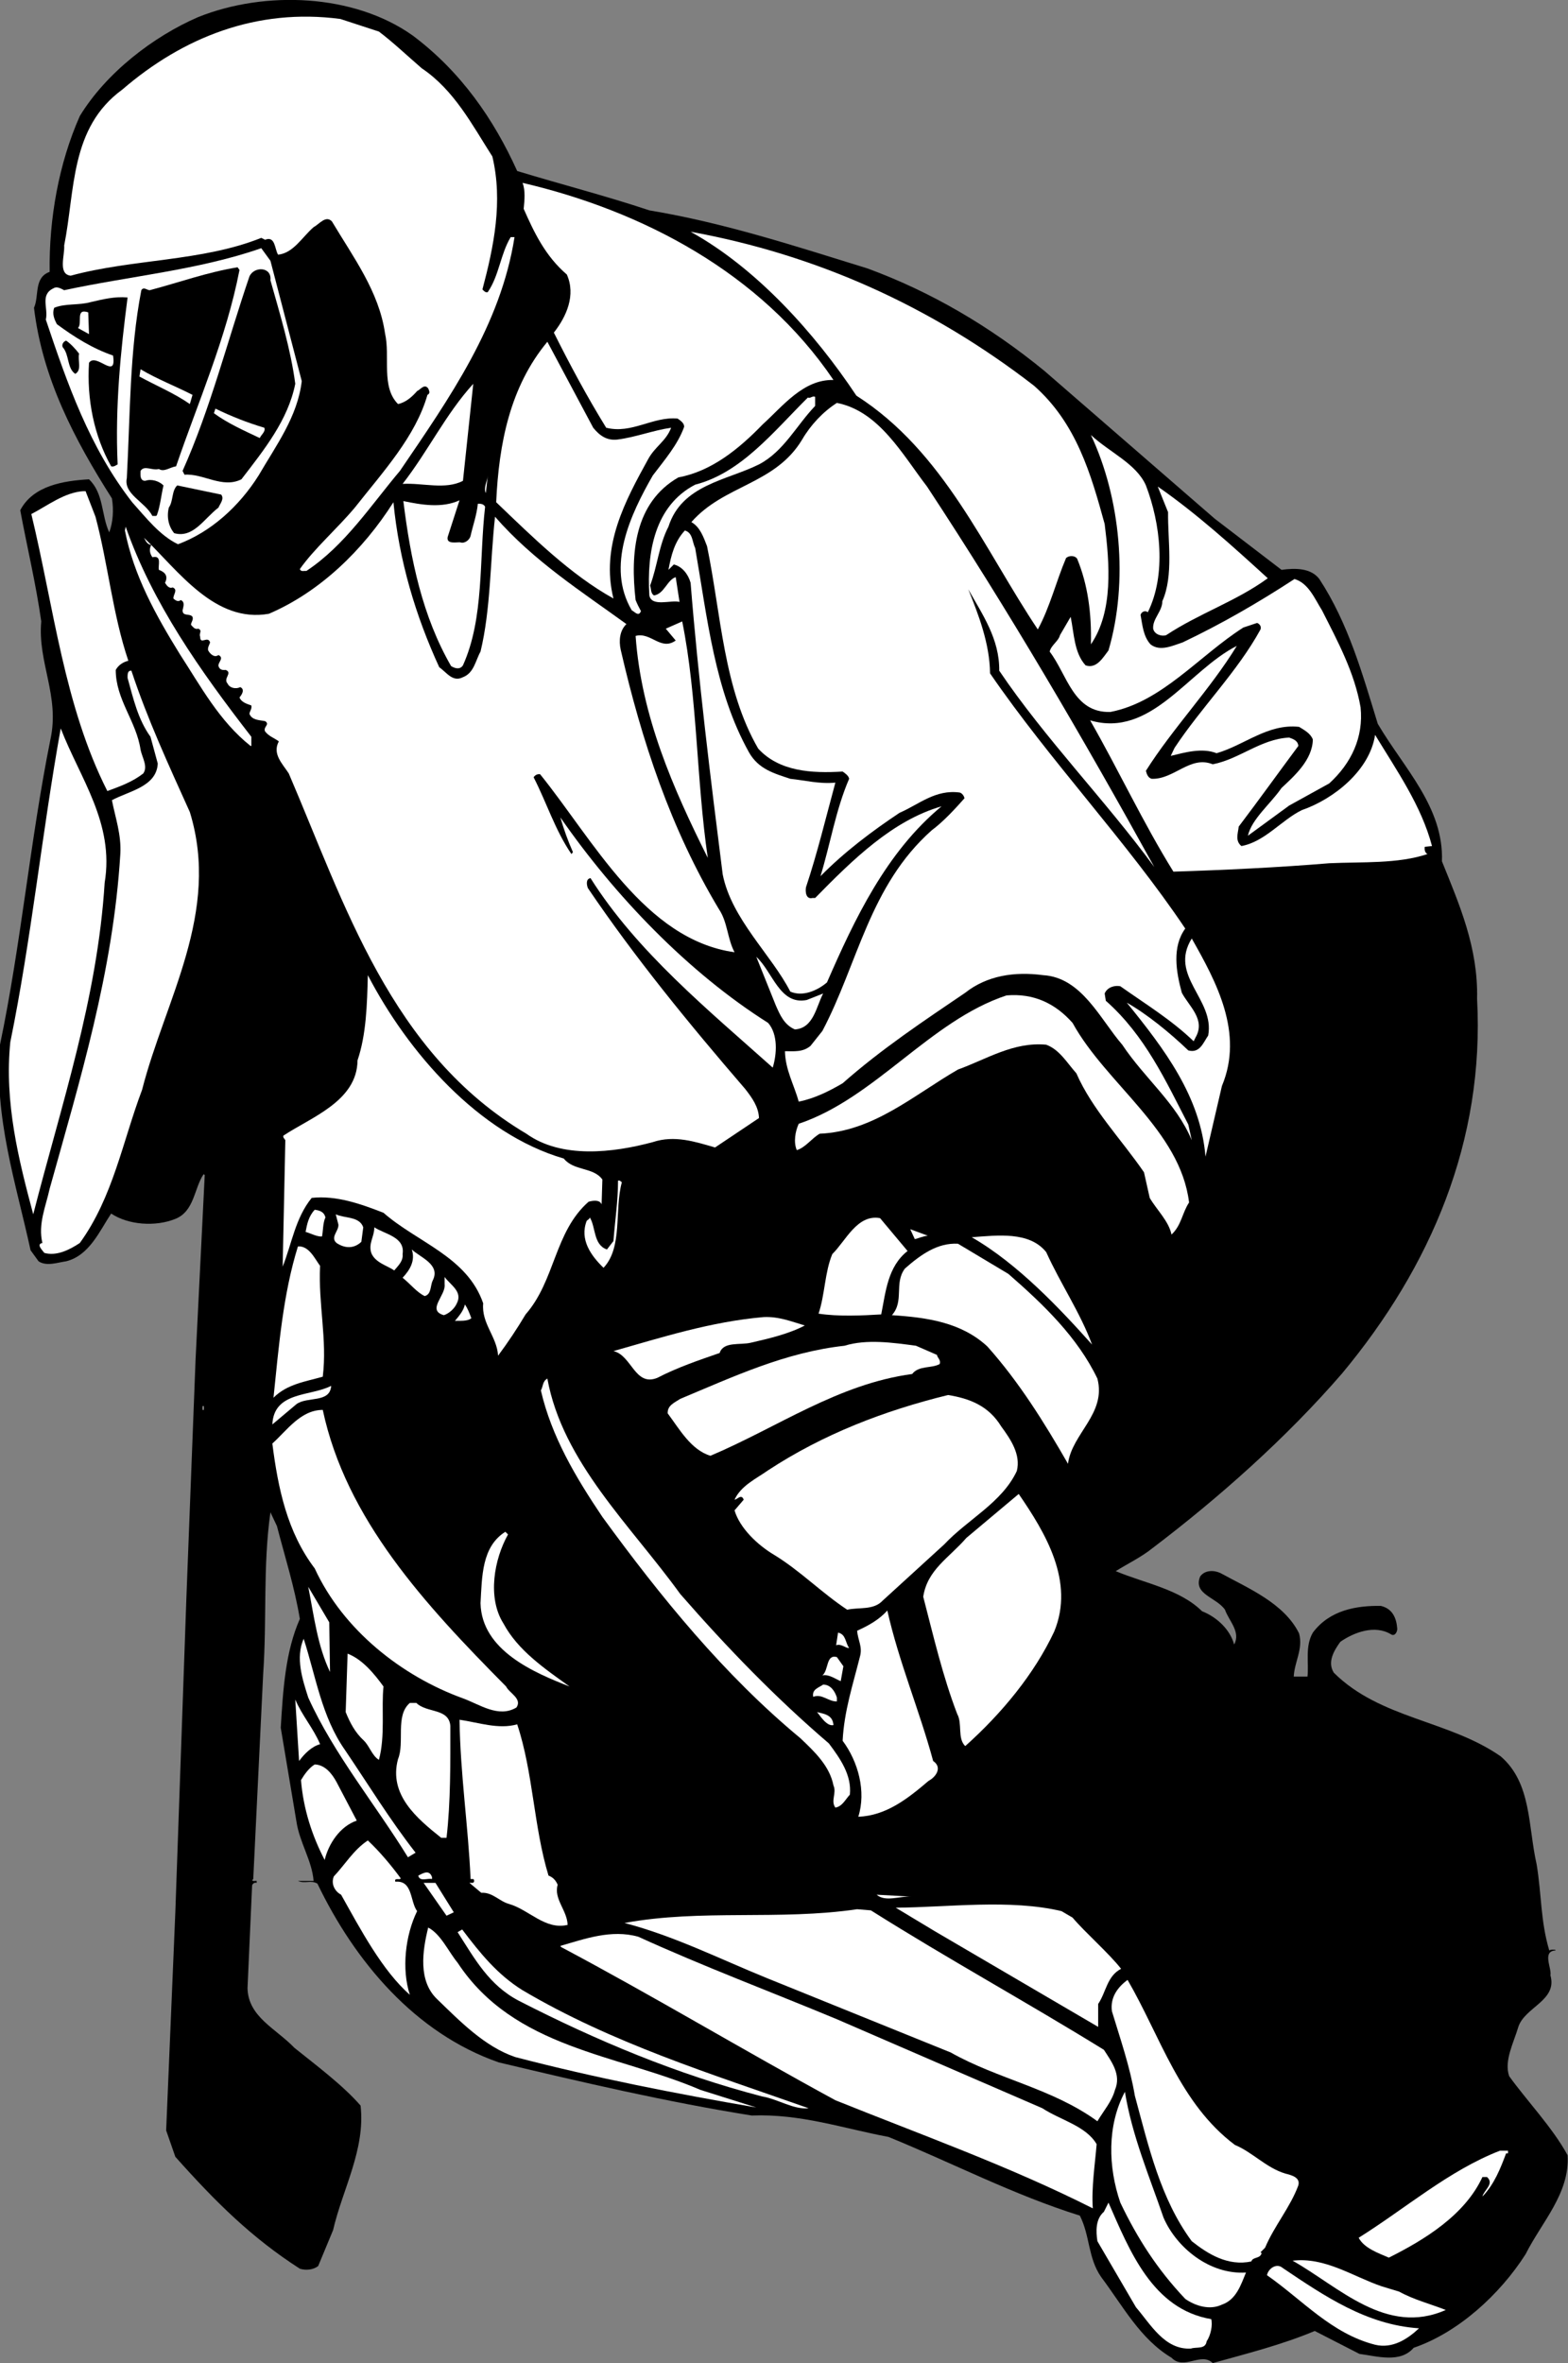
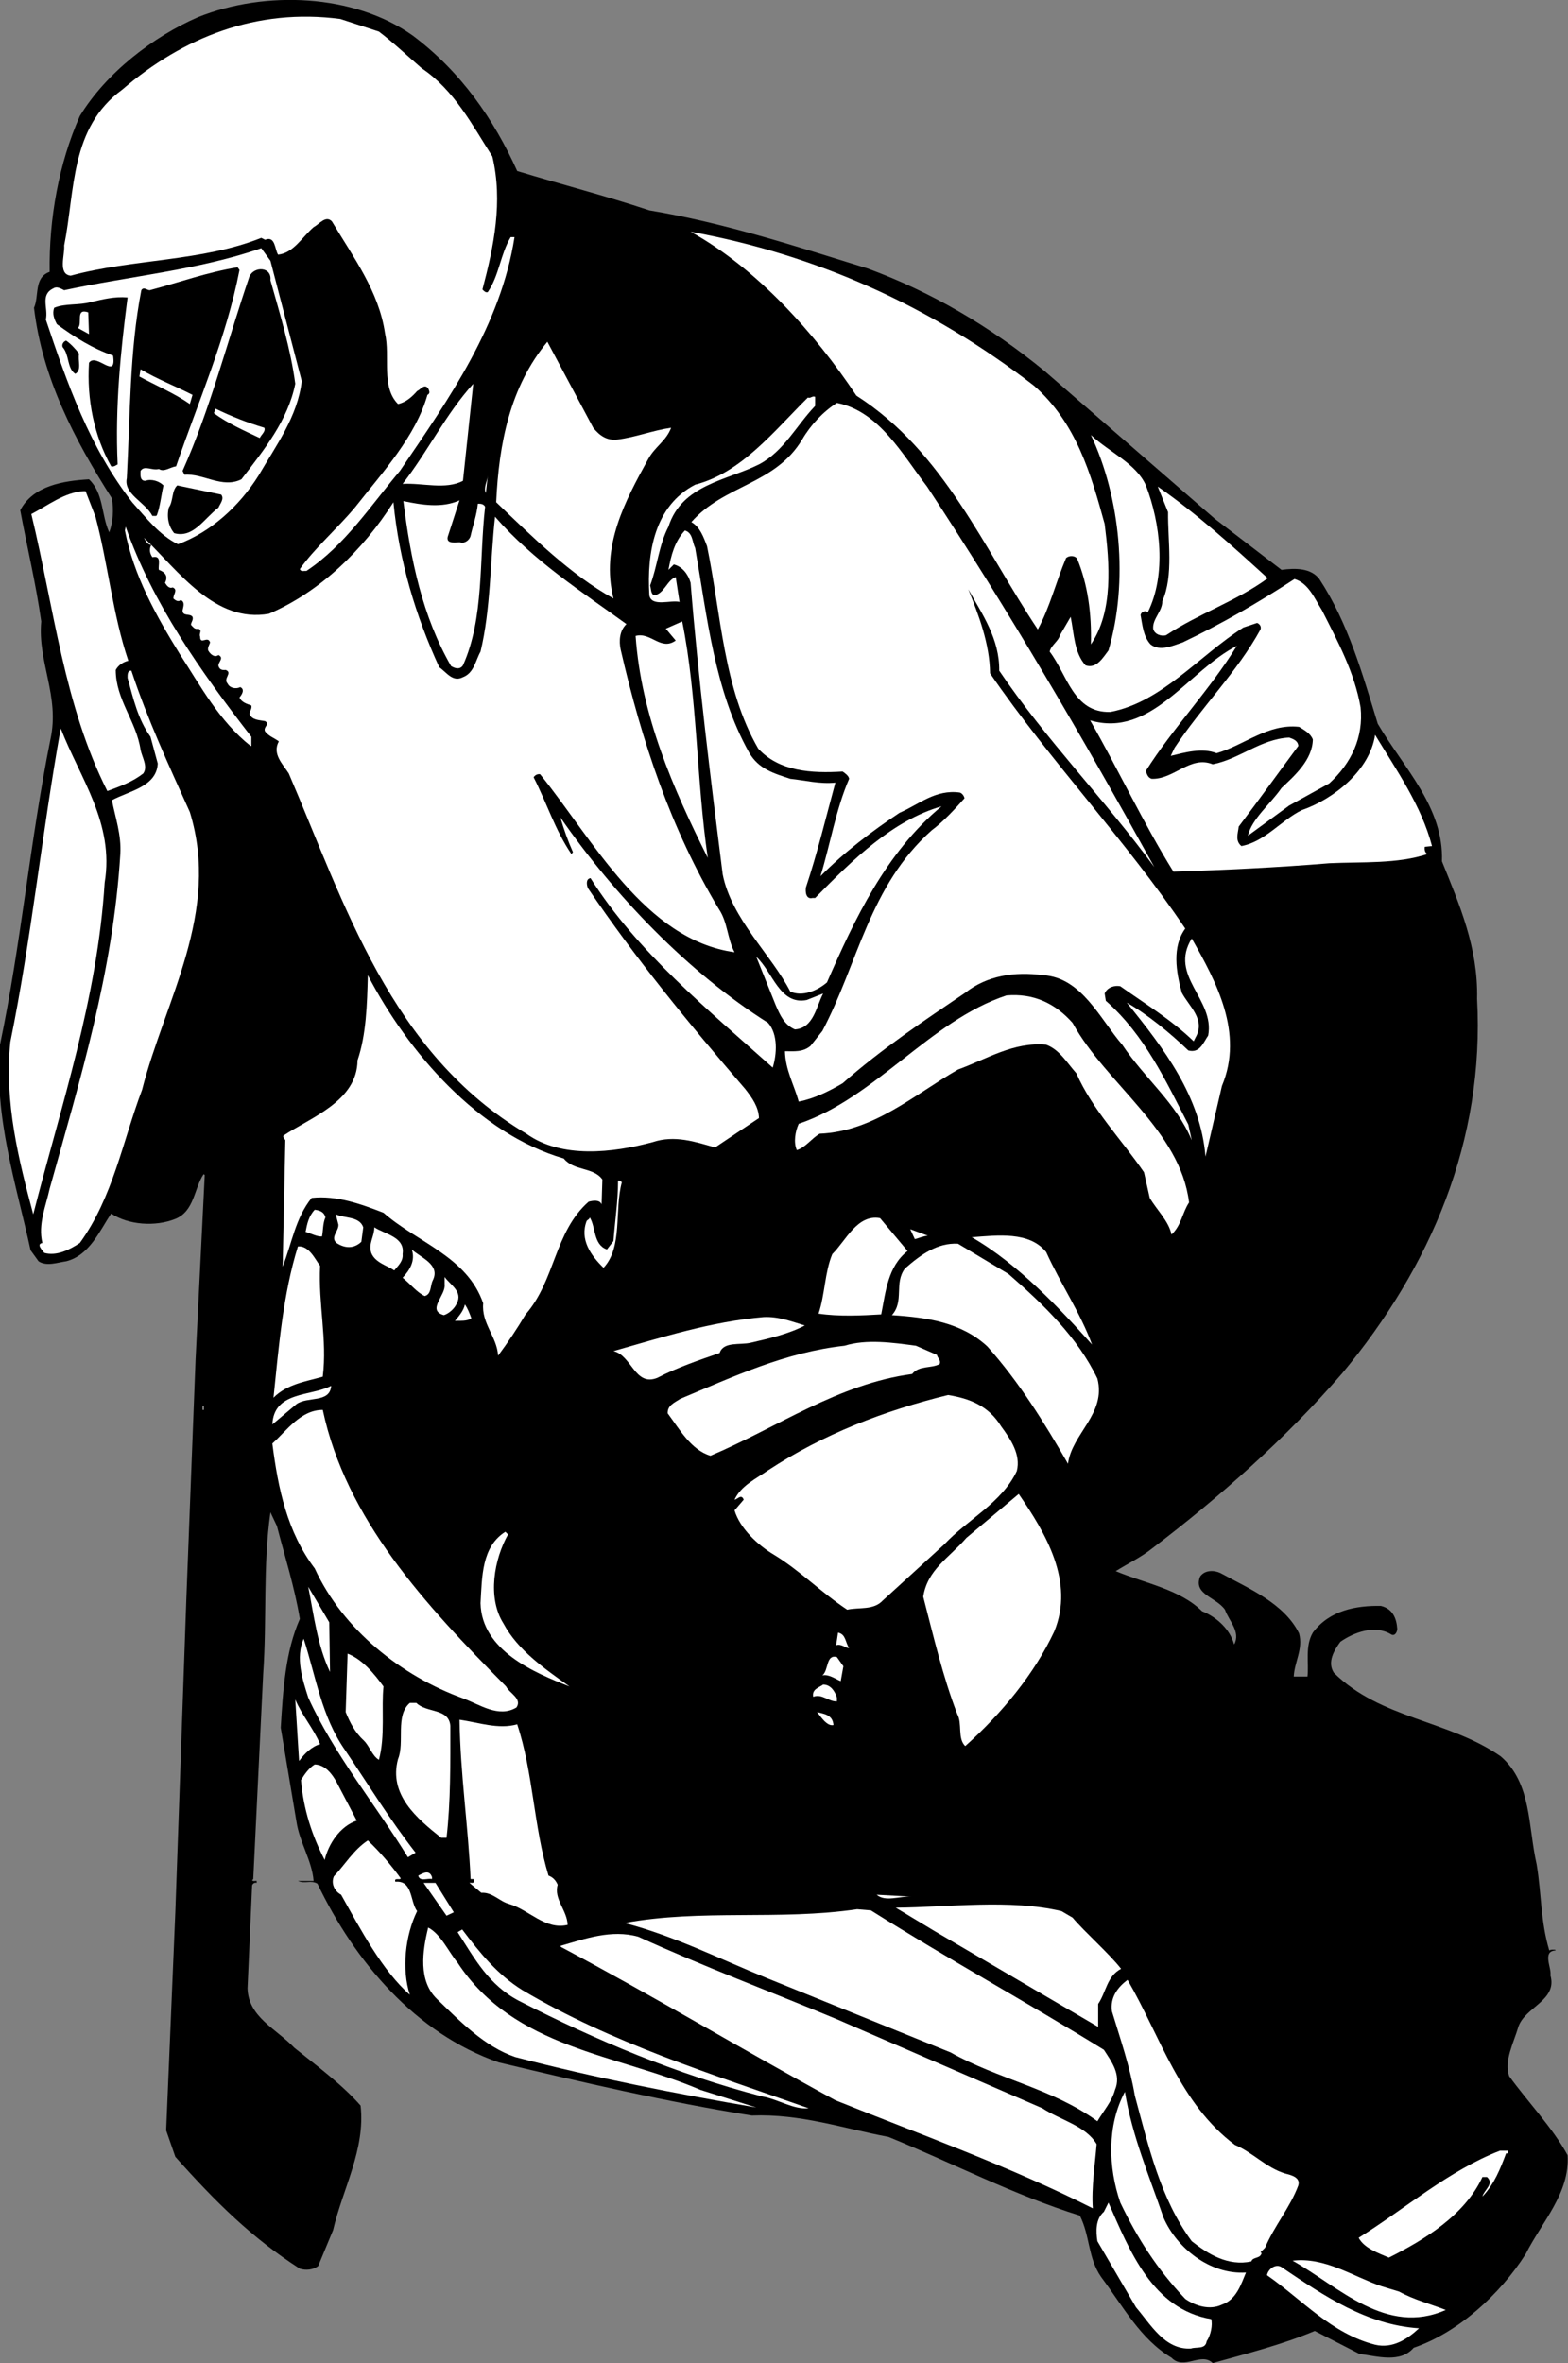
<svg xmlns="http://www.w3.org/2000/svg" viewBox="0 0 547.2 824.547" height="824.547" width="547.2" xml:space="preserve" id="svg2" version="1.1">
  <rect x="0" y="0" width="547.2" height="824.547" fill="#808080" stroke="none" />
  <defs id="defs6" />
  <g transform="matrix(1.333,0,0,-1.333,0,824.547)" id="g10">
    <g transform="scale(0.1)" id="g12">
      <path id="path14" style="fill:#000000;fill-opacity:1;fill-rule:nonzero;stroke:none" d="m 1080,6093 c 127,-95 213,-220 274,-355 115,-35 232,-65 346,-103 198,-33 383,-94 571,-152 166,-61 320,-151 463,-268 l 446,-387 175,-134 c 36,5 77,5 99,-24 76,-116 113,-249 153,-379 68,-116 173,-218 168,-360 46,-114 95,-226 92,-360 20,-372 -121,-701 -353,-980 -146,-169 -323,-326 -497,-458 -30,-24 -64,-40 -96,-60 76,-32 167,-47 226,-105 38,-15 73,-47 84,-87 18,33 -14,62 -24,91 -23,33 -84,40 -65,87 12,17 36,17 53,9 73,-40 167,-79 206,-158 11,-41 -12,-74 -14,-113 h 36 c 4,35 -7,79 14,115 44,59 114,71 178,70 30,-7 41,-31 43,-60 0,-9 -7,-21 -17,-14 -42,25 -96,5 -132,-20 -16,-22 -35,-53 -17,-81 122,-121 301,-124 437,-219 81,-70 71,-182 94,-283 13,-79 10,-148 33,-225 4,3 10,2 15,2 l 2,-2 c -37,-1 -10,-47 -14,-65 19,-66 -67,-82.996 -84,-135 -12,-41 -38,-89 -24,-129 46,-63.996 114,-135 153,-207 6,-100 -68,-175 -110,-259 C 3927,180 3818,80 3701,40 3666,-1 3605,17.996 3559,24 L 3442,84 C 3356,47.996 3265,25 3175,0 c -31,30 -75,-20 -108,14 -82,48.996 -127,135 -184,211 -35,50 -29,107.996 -56,161 -173,54 -334,138 -501,206.004 C 2208,614 2097,652.996 1968,647.996 1743,684 1525,735 1306,787.004 1087,862.996 929.004,1051 831,1255 c -16.996,10 -32.996,-1 -51,7 h 41 c -3.996,53 -36.996,101 -45,156 l -41,245 c 6,99 12.004,199 50,285 -14,84 -39,162 -60,243 l -16.996,36 c -20,-141 -9,-280 -19,-423 l -26,-537 -3.004,-3 c 3.004,-4 8.004,-1 12.004,-2 v -5 c -5,2 -11.004,-2 -12.004,-7 L 648.004,981 C 650,906 722.004,876 771,825 c 56.004,-45 127.004,-97.996 173.004,-151 13,-115 -47,-218 -72,-326.004 L 833.004,254 C 820,244 801,242.004 785,247.004 659.004,327.996 565,421 459.004,540 L 435,609 l 24.004,571 29,824 24,623 23.996,483 -2.996,2 c -25,-37 -24,-97 -74,-117 -52,-21 -123.004,-16 -168.004,14 -30,-45 -56.996,-110 -117.996,-125 -22.004,-3 -51,-14 -72.004,0 l -21,29 c -37.996,175 -95.996,347 -80,538 55,262 79.004,536 132.004,799 25,114 -34,202 -24,309 -14,99 -37.004,194 -55,291 34,65 114,77 180,81 39,-37 31.996,-94 52.996,-139 10,27 12.004,59 7.004,89 C 195,5035 111,5195 89.004,5380 c 14,31 -1,79 40.996,94 -1.996,139 24.004,284 79.004,408 69,113 191.996,208 310,259 175,70 406.996,61 560.996,-48" />
      <path id="path16" style="fill:#ffffff;fill-opacity:1;fill-rule:nonzero;stroke:none" d="M 992.004,6103 C 1029,6075 1067,6039 1104,6007 c 85,-57 132,-148 185,-231 28,-118 4,-235 -26,-348 4,-4 8,-9 14,-7 30,44 33,99 60,144 h 10 c -36,-230 -170,-421 -300,-612 -76,-90 -143.996,-195 -244.996,-262 -6.004,1 -14,-3 -17.004,5 38.004,54 97.004,105 144.004,161 73.996,94 158.996,186 189.996,295 8,4 5,10 2,17 -10,13 -20,-3 -29,-7 -13,-15 -30,-30 -50,-34 -44.996,45 -20,124 -34,185 -15.996,110 -83,199 -138.996,293 -16,17 -33.004,-7 -48.004,-15 -30,-26 -52.996,-68 -92.996,-72 -9,14 -7.004,50 -34,39 l -10,5 C 530,5501 347.004,5508 185,5464 c -34,4 -15,54 -16.996,79 29,145 15,308 151.996,408 159.004,137 352.004,214 571,185 l 101.004,-33" />
-       <path id="path18" style="fill:#ffffff;fill-opacity:1;fill-rule:nonzero;stroke:none" d="m 2182,5191 c -79,2 -133,-69 -185,-116 -62,-64 -134,-123 -221,-139 -115,-66 -126,-199 -112,-321 4,-10 9,-20 14,-29 -6,-16 -17,-1 -24,2 -68,115 -3,252 55,353 31,41 65,80 82,127 1,10 -10,17 -17,22 -65,6 -120,-41 -187,-24 -50,81 -95,165 -137,249 33,42 58,98 34,152 -57,49 -86,111 -113,172 2,21 5,48 -3,68 313,-73 624,-235 814,-516" />
      <path id="path20" style="fill:#ffffff;fill-opacity:1;fill-rule:nonzero;stroke:none" d="m 2707,5176 c 111,-98 149,-231 185,-362 13,-103 23,-229 -36,-315 2,81 -8,156 -36,224 -6,9 -21,9 -29,2 -26,-61 -42,-128 -74,-187 -140,209 -245,465 -475,612 -109,164 -262,334 -434,429 330,-60 630,-195 899,-403" />
      <path id="path22" style="fill:#ffffff;fill-opacity:1;fill-rule:nonzero;stroke:none" d="M 790,5188 C 779.004,5095 723.004,5020 677.004,4941 626,4860 552.004,4793 466,4761 c -47.996,23 -83.996,70 -120,110 -111.996,144 -170,311 -226,478 7.004,30 -15.996,65 20,82 9.004,6 20,-1 28.004,-5 171.996,37 352.996,53 516,110 l 24,-33 L 790,5188" />
      <path id="path24" style="fill:#000000;fill-opacity:1;fill-rule:nonzero;stroke:none" d="m 627.004,5479 c -35,-180 -108,-344 -166.004,-514 -15,-2 -31.996,-16 -45,-7 -17.996,-5 -37.996,11 -47.996,-5 0,-7 -3.004,-26 11.996,-26 17.004,6 37.004,-1 48.004,-12 -6,-26 -9,-56 -17.004,-77 -1,-5 -7.996,-2 -11.996,-3 -19.004,37 -76,57 -67,99 8.996,165 7,332 37.996,492 6,10 15,0 22.004,0 76,20 150,47 230,60 l 5,-7" />
      <path id="path26" style="fill:#000000;fill-opacity:1;fill-rule:nonzero;stroke:none" d="m 708.004,5452 c 25,-89 52.996,-180 65,-271 -19,-95 -81,-172 -141,-250 -50,-25 -100,16 -149,12 l -5,10 c 72.996,163 116.996,339 175,509 11.996,27 59,26 55,-10" />
      <path id="path28" style="fill:#000000;fill-opacity:1;fill-rule:nonzero;stroke:none" d="M 334.004,5407 C 316,5268 301,5122 308.004,4970 c -6,-3 -10,-7 -17.004,-5 -45,80 -63.996,176 -57.996,271 19,28 72.996,-48 62.996,19 -52.996,18 -101,48 -146.996,82 -7,13 -13.004,28 -7,43 28.996,12 65,6 96,15 31,7 61,15 96,12" />
      <path id="path30" style="fill:#ffffff;fill-opacity:1;fill-rule:nonzero;stroke:none" d="m 204.004,5327 c 13,12 -8.004,53 26.996,41 l 2.004,-57 -29,16" />
      <path id="path32" style="fill:#000000;fill-opacity:1;fill-rule:nonzero;stroke:none" d="m 207.004,5260 c -4,-18 7.996,-43 -10,-53 -22.004,15 -15,50 -33,70 -3.004,8 3,15 9,17 11,-7 25,-22 34,-34" />
      <path id="path34" style="fill:#ffffff;fill-opacity:1;fill-rule:nonzero;stroke:none" d="m 1553,5066 c 17,-21 36,-34 63,-31 48,6 93,24 141,31 -13,-35 -42,-49 -60,-82 -60,-109 -125,-228 -91,-365 -112,62 -212,161 -307,252 7,153 36,302 134,420 l 120,-225" />
      <path id="path36" style="fill:#ffffff;fill-opacity:1;fill-rule:nonzero;stroke:none" d="m 504.004,5152 -7,-24 c -40,28 -88,48 -132.004,72 l 3.004,19 c 44,-26 91,-44 136,-67" />
      <path id="path38" style="fill:#ffffff;fill-opacity:1;fill-rule:nonzero;stroke:none" d="m 1212,4927 c -46,-24 -105,-5 -158,-8 67,86 113,183 185,262 l -27,-254" />
      <path id="path40" style="fill:#ffffff;fill-opacity:1;fill-rule:nonzero;stroke:none" d="m 2134,5123 c -49,-51 -82,-119 -147,-153 -84,-42 -202,-53 -237,-163 -25,-48 -29,-104 -48,-154 3,-9 1,-20 10,-26 27,4 34,40 57,48 l 10,-65 c -22,6 -73,-14 -79,17 -7,113 14,235 120,290 121,31 206,140 295,228 7,-3 11,5 19,2 v -24" />
      <path id="path42" style="fill:#ffffff;fill-opacity:1;fill-rule:nonzero;stroke:none" d="m 2427,4912 c 214,-325 409,-659 595,-996 -129,176 -286,336 -406,514 1,83 -44,147 -81,213 27,-67 56,-142 57,-220 157,-229 358,-440 511,-668 -35,-48 -24,-113 -9,-168 19,-36 63,-70 36,-117 l -5,-10 c -58,56 -127,98 -192,144 -14,3 -34,-2 -41,-19 l 3,-19 c 103,-91 157,-210 216,-324 l 9,-41 c -41,98 -122,160 -182,250 -58,67 -106,176 -207,182 -75,10 -147,-1 -204,-46 -109,-74 -219,-147 -321,-237 -36,-21 -74,-40 -115,-48 -12,44 -35,83 -36,132 24,0 47,-3 67,14 l 31,39 c 93,176 123,380 286,525 31,23 63,58 86,84 -1,6 -6,13 -12,15 -64,9 -107,-31 -158,-53 -72,-48 -144,-102 -207,-166 26,85 40,174 75,255 -1,8 -11,15 -17,19 -81,-5 -166,0 -221,60 -91,157 -97,351 -134,530 -9,23 -18,50 -41,63 86,98 219,98 290,216 22,38 55,73 91,96 111,-22 172,-136 236,-219" />
      <path id="path44" style="fill:#ffffff;fill-opacity:1;fill-rule:nonzero;stroke:none" d="m 692.004,5066 c 3.996,-10 -8,-18 -12.004,-27 -41.996,20 -82.996,38 -120,65 l 4.004,12 c 40.996,-20 84,-37 128,-50" />
      <path id="path46" style="fill:#ffffff;fill-opacity:1;fill-rule:nonzero;stroke:none" d="m 3000,4915 c 38,-99 54,-233 5,-332 -7,6 -17,1 -19,-7 5,-27 7,-56 26,-77 25,-20 59,-3 84,5 101,48 198,104 293,166 37,-11 53,-52 72,-82 41,-81 85,-162 101,-254 8,-78 -24,-146 -82,-199 l -105,-58 -108,-79 c 10,44 59,83 88,125 33,31 81,73 82,127 -6,16 -23,25 -36,33 -82,9 -143,-48 -216,-69 -38,15 -83,2 -120,-7 l 10,21 c 70,106 165,200 225,310 3,8 -3,15 -9,17 l -36,-12 c -116,-74 -213,-195 -348,-221 -97,-3 -113,98 -159,158 4,17 23,27 27,43 l 28,48 c 9,-44 9,-94 39,-127 29,-10 46,21 60,39 53,180 31,401 -46,564 48,-45 119,-75 144,-132" />
      <path id="path48" style="fill:#ffffff;fill-opacity:1;fill-rule:nonzero;stroke:none" d="m 1272,4895 c -7,14 4,31 5,46 l -5,-46" />
      <path id="path50" style="fill:#000000;fill-opacity:1;fill-rule:nonzero;stroke:none" d="m 579.004,4891 c 9,-11 -3.004,-24 -7,-34 -38,-29 -66.004,-81 -116.004,-67 -15,18 -20,43 -13.996,67 12,17 7,44 22,58 l 115,-24" />
      <path id="path52" style="fill:#ffffff;fill-opacity:1;fill-rule:nonzero;stroke:none" d="m 3319,4672 c -82,-60 -180,-92 -266,-149 -12,-4 -31,2 -34,17 -2,26 24,45 24,72 30,67 14,160 15,233 l -27,67 c 101,-70 196,-156 288,-240" />
      <path id="path54" style="fill:#ffffff;fill-opacity:1;fill-rule:nonzero;stroke:none" d="m 250,4833 c 33.004,-124 45,-256 86,-377 -12.996,-3 -26,-11 -32.996,-24 0,-78 54,-134 65,-209 4,-20 20,-44 6.996,-62 -27.996,-22 -60.996,-34 -94,-46 -112.996,223 -140,481 -198.996,725 43.996,23 87,57 137,60 h 5 L 250,4833" />
      <path id="path56" style="fill:#ffffff;fill-opacity:1;fill-rule:nonzero;stroke:none" d="m 1172,4780 c -4,-20 24,-13 33,-14 10,-4 24,5 27,17 6,27 16,54 19,84 4,0 15,1 19,-8 -16,-139 -2,-291 -58,-415 -8,-12 -21,-8 -31,-2 -75,130 -106,278 -125,432 48,-10 101,-19 147,2 l -31,-96" />
      <path id="path58" style="fill:#ffffff;fill-opacity:1;fill-rule:nonzero;stroke:none" d="m 1150,4439 c 19,-13 35,-40 62,-26 29,11 33,44 46,67 27,112 25,235 38,353 101,-116 227,-196 344,-281 -18,-17 -20,-44 -15,-67 55,-239 131,-469 257,-679 23,-34 22,-77 41,-113 -235,33 -370,294 -509,466 -7,1 -13,-2 -17,-8 34,-66 56,-138 99,-201 l 4,5 c -13,29 -24,60 -33,91 143,-206 335,-406 544,-538 26,-30 23,-81 12,-117 -169,151 -356,304 -477,496 -13,-2 -10,-18 -7,-26 124,-183 263,-353 412,-526 18,-23 35,-47 36,-76 l -115,-77 c -52,15 -106,33 -163,14 -104,-28 -239,-44 -331,22 -356,211 -475.996,603 -622,943 -16,25 -43.996,51 -26,84 -11.996,9 -25.996,13 -35.996,26 -6,12 14,18 0,27 -15,3 -34.004,2 -41,19 1,8 6.996,13 5,22 -11,4 -26,8 -31,21 6,7 15,21 2,27 -12,-6 -28.004,-2 -33.004,9 -12.996,14 14,28 -5,36 -10,-1 -16,1 -18.996,10 -2.004,10 16,21 0,29 C 561,4463 550,4474 545,4483 c -1.996,8 3.004,14 5,21 -5.996,19 -25.996,-8 -25.996,15 -4.004,9 6.996,16 -5,21 -9.004,-3 -14.004,5 -19.004,10 0,7 7.004,13 4.004,21 -7,10 -26,0 -26,17 1.996,10 6.996,22 -5,27 -6,-6 -14,-1 -19,4 -1,10 13,23 -2,29 -10,-4 -16.004,6 -20,12 8.996,18 0,28 -16.004,34 -2.996,11 9,39 -16.996,33 -7,10 -9.004,21 -3.004,32 -11,2 -13.996,10 -18.996,19 91,-88 186,-224 327,-199 133,57 245.996,166 325.996,292 15,-154 58,-297 120,-432" />
      <path id="path60" style="fill:#ffffff;fill-opacity:1;fill-rule:nonzero;stroke:none" d="m 658.004,4257 v -24 H 656 c -81.996,65 -131,157 -185,240 -62.996,102 -121,206 -143.996,324 l 2,10 c 70,-200 195,-377 329,-550" />
      <path id="path62" style="fill:#ffffff;fill-opacity:1;fill-rule:nonzero;stroke:none" d="m 1820,4751 c 32,-184 51,-374 141,-535 25,-44 66,-55 108,-69 39,-4 76,-14 118,-10 -25,-92 -47,-184 -77,-274 -2,-12 0,-32 17,-28 h 7 c 99,101 203,203 331,240 -145,-120 -228,-296 -300,-461 -26,-22 -64,-38 -96,-24 -49,96 -154,190 -177,307 -32,253 -64,512 -84,763 -6,22 -22,43 -44,48 l -14,-14 c 7,38 16,74 43,103 21,-6 19,-30 27,-46" />
      <path id="path64" style="fill:#ffffff;fill-opacity:1;fill-rule:nonzero;stroke:none" d="m 1853,3940 c -91,182 -174,371 -189,581 40,11 66,-40 105,-12 l -26,31 43,19 c 40,-198 37,-415 67,-619" />
      <path id="path66" style="fill:#ffffff;fill-opacity:1;fill-rule:nonzero;stroke:none" d="m 3000,4168 c 2,-8 5,-18 15,-21 59,-2 101,62 160,38 71,14 125,66 200,70 11,-4 23,-8 24,-22 -52,-70 -103,-141 -156,-211 -2,-18 -10,-37 7,-51 61,11 105,68 158,94 84,29 178,104 192,197 57,-94 121,-185 149,-291 l -19,-2 c -1,-7 0,-15 7,-19 -78,-26 -170,-20 -257,-24 -131,-11 -279,-18 -408,-22 -80,129 -143,265 -218,396 160,-47 256,130 384,195 -69,-113 -168,-216 -238,-327" />
      <path id="path68" style="fill:#ffffff;fill-opacity:1;fill-rule:nonzero;stroke:none" d="m 344.004,4430 c 41.996,-127 98,-248 153,-370 81,-263 -65,-492 -125,-727 C 321,3198 296,3052 209.004,2932 c -27,-18 -61,-35 -93.004,-26 -5,7 -21.996,23 -5,26 -11.996,49 9,96 19,142 79.004,284 166,566 185,876 3.004,51 -12.996,95 -21.996,141 44,24 116.996,35 120,96 l -19,70 c -33.004,46 -45,100 -60,154 0,7 -1,20 10,19" />
      <path id="path70" style="fill:#ffffff;fill-opacity:1;fill-rule:nonzero;stroke:none" d="M 274.004,3875 C 255,3571 160,3292 87.004,3007 c -38,142 -76.004,292 -60,451 55,269 82.996,549 132,821 50,-130 140.996,-248 115,-404" />
      <path id="path72" style="fill:#ffffff;fill-opacity:1;fill-rule:nonzero;stroke:none" d="m 3199,3343 -43,-185 c -13,157 -107,281 -206,403 53,-30 113,-79 161,-125 30,-8 39,20 52,39 18,95 -104,156 -43,254 64,-113 137,-247 79,-386" />
      <path id="path74" style="fill:#ffffff;fill-opacity:1;fill-rule:nonzero;stroke:none" d="m 576,3710 -1.996,-12 1.996,12" />
      <path id="path76" style="fill:#ffffff;fill-opacity:1;fill-rule:nonzero;stroke:none" d="m 596,3705 -2.996,-36 2.996,36" />
      <path id="path78" style="fill:#ffffff;fill-opacity:1;fill-rule:nonzero;stroke:none" d="m 2112,3568 43,17 c -18,-34 -25,-91 -74,-94 -28,12 -39,38 -50,63 l -51,127 c 43,-39 61,-127 132,-113" />
      <path id="path80" style="fill:#ffffff;fill-opacity:1;fill-rule:nonzero;stroke:none" d="m 1476,3153 c 26,-33 78,-22 101,-55 l -2,-65 c -5,13 -23,10 -34,7 -90,-79 -87,-206 -165,-295 -22,-37 -46,-73 -72,-108 -3,50 -44,84 -39,137 -42,122 -172,159 -261,237 -59,23 -123,46 -188,39 -42.996,-53 -51.996,-120 -76,-180 l 7.004,331 c -2.004,4 -7.004,7 -5,12 72,48 192.996,90 193.996,197 23.004,68 25,146 27.004,223 C 1068,3431 1253,3218 1476,3153" />
      <path id="path82" style="fill:#ffffff;fill-opacity:1;fill-rule:nonzero;stroke:none" d="m 2808,3508 c 88,-160 282,-281 305,-470 -18,-27 -20,-60 -46,-84 -7,35 -39,65 -57,96 l -15,67 c -59,86 -136,165 -177,259 -25,28 -44,62 -79,75 -86,8 -156,-38 -231,-65 -116,-67 -221,-162 -362,-168 -21,-12 -37,-36 -60,-43 -9,21 -4,49 5,69 200,67 344,270 544,336 70,6 127,-20 173,-72" />
      <path id="path84" style="fill:#ffffff;fill-opacity:1;fill-rule:nonzero;stroke:none" d="m 1628,3091 c -20,-73 3,-170 -48,-224 -33,32 -63,74 -44,123 3,3 8,5 8,9 16,-25 9,-72 45,-84 l 17,22 c 4,53 12,104 12,158 4,2 7,-2 10,-4" />
      <path id="path86" style="fill:#ffffff;fill-opacity:1;fill-rule:nonzero;stroke:none" d="m 852.004,2999 c -7.004,-15 -6.004,-36 -9,-50 -13.004,-1 -29,8 -43.004,12 4.004,21 8.004,41 24.004,58 13,-2 24,-5 28,-20" />
      <path id="path88" style="fill:#ffffff;fill-opacity:1;fill-rule:nonzero;stroke:none" d="m 951,2973 -5,-38 c -20,-19 -43.996,-17 -65,-3 -16.996,15 6.004,31 5,48 l -6.996,27 c 24,-11 61.996,-5 71.996,-34" />
      <path id="path90" style="fill:#ffffff;fill-opacity:1;fill-rule:nonzero;stroke:none" d="m 2376,2911 c -52,-41 -57,-106 -69,-166 -50,-3 -112,-6 -164,2 17,51 16,108 36,156 35,34 65,105 125,94 l 72,-86" />
      <path id="path92" style="fill:#ffffff;fill-opacity:1;fill-rule:nonzero;stroke:none" d="m 1054,2903 c 2,-18 -11,-30 -22,-43 -16,12 -49.996,20 -59.996,46 -8,25 7.996,42 7.996,67 27,-18 81,-25 74,-70" />
      <path id="path94" style="fill:#ffffff;fill-opacity:1;fill-rule:nonzero;stroke:none" d="m 2429,2951 c -12,-1 -22,-6 -34,-9 l -12,26 46,-17" />
      <path id="path96" style="fill:#ffffff;fill-opacity:1;fill-rule:nonzero;stroke:none" d="m 2739,2908 c 37,-82 89,-158 120,-242 -84,94 -195,212 -315,281 67,5 151,16 195,-39" />
      <path id="path98" style="fill:#ffffff;fill-opacity:1;fill-rule:nonzero;stroke:none" d="m 2640,2851 c 93,-81 181,-166 233,-274 24,-92 -67,-144 -77,-223 -62,108 -128,214 -211,307 -68,63 -157,76 -250,82 33,37 5,83 34,122 41,36 85,68 139,65 l 132,-79" />
      <path id="path100" style="fill:#ffffff;fill-opacity:1;fill-rule:nonzero;stroke:none" d="m 838.004,2872 c -5,-100 19,-193 6.996,-290 -45,-13 -92.996,-19 -129,-55 14,135 25,271 64,396 29.004,2 44.004,-32 58.004,-51" />
      <path id="path102" style="fill:#ffffff;fill-opacity:1;fill-rule:nonzero;stroke:none" d="m 1133,2834 c -7,-14 -3,-36 -21,-41 -20,9 -38,32 -58,48 19,20 34,45 24,74 22,-21 76,-39 55,-81" />
      <path id="path104" style="fill:#ffffff;fill-opacity:1;fill-rule:nonzero;stroke:none" d="m 1196,2774 c -6,-14 -21,-27 -34,-31 -46,13 6,52 2,81 v 19 c 15,-21 48,-38 32,-69" />
      <path id="path106" style="fill:#ffffff;fill-opacity:1;fill-rule:nonzero;stroke:none" d="m 1234,2735 c -11,-9 -31,-6 -43,-7 10,12 23,27 26,43 8,-11 12,-23 17,-36" />
      <path id="path108" style="fill:#ffffff;fill-opacity:1;fill-rule:nonzero;stroke:none" d="m 2107,2716 c -42,-22 -93,-34 -141,-45 -28,-7 -72,4 -82,-27 -55,-19 -111,-38 -163,-65 -59,-24 -67,59 -115,70 127,36 255,77 393,89 40,2 74,-12 108,-22" />
      <path id="path110" style="fill:#ffffff;fill-opacity:1;fill-rule:nonzero;stroke:none" d="m 2453,2639 c 1,-8 11,-13 7,-24 -22,-12 -54,-3 -72,-26 -194,-26 -353,-140 -528,-214 -51,15 -82,71 -112,111 -1,21 18,28 33,38 139,58 275,122 430,139 58,18 127,8 187,0 l 55,-24" />
      <path id="path112" style="fill:#ffffff;fill-opacity:1;fill-rule:nonzero;stroke:none" d="m 1332,2637 -4,-7 4,7" />
-       <path id="path114" style="fill:#ffffff;fill-opacity:1;fill-rule:nonzero;stroke:none" d="m 1781,2013 c 123,-141 251,-273 389,-391 30,-40 60,-83 55,-134 -12,-13 -20,-31 -38,-34 -13,18 4,38 -5,58 -10,51 -49,88 -87,124 -199,165 -365,369 -518,579 -70,104 -133,210 -161,331 6,10 4,24 17,31 40,-219 218,-384 348,-564" />
      <path id="path116" style="fill:#ffffff;fill-opacity:1;fill-rule:nonzero;stroke:none" d="m 867.004,2558 c -3,-46 -63,-27 -91.004,-48 l -62.996,-53 c 4,87 100,73 154,101" />
      <path id="path118" style="fill:#ffffff;fill-opacity:1;fill-rule:nonzero;stroke:none" d="m 2621,2452 c 25,-34 52,-74 41,-117 -39,-83 -128,-126 -190,-192 l -161,-147 c -24,-26 -62,-17 -93,-24 -68,45 -123,102 -192,144 -42,25 -89,69 -103,116 l 24,28 c -6,16 -16,1 -24,0 17,37 57,55 88,77 145,95 304,156 471,197 56,-9 106,-28 139,-82" />
      <path id="path120" style="fill:#ffffff;fill-opacity:1;fill-rule:nonzero;stroke:none" d="m 531,2505 h 2.004 v -10 H 531 v 10" />
      <path id="path122" style="fill:#ffffff;fill-opacity:1;fill-rule:nonzero;stroke:none" d="m 845,2495 c 61,-286 267,-509 480,-724 8,-17 43,-32 27,-55 -47,-28 -96,8 -140,24 -160,58 -313.996,179 -387.996,340 -72,95 -96,209 -111,327 37.996,34 74,88 131.996,88" />
      <path id="path124" style="fill:#ffffff;fill-opacity:1;fill-rule:nonzero;stroke:none" d="m 2760,1915 c -52,-111 -137,-214 -233,-300 -21,20 -7,59 -21,84 -38,99 -62,203 -89,307 11,71 67,101 113,154 l 137,115 c 70,-102 147,-229 93,-360" />
      <path id="path126" style="fill:#ffffff;fill-opacity:1;fill-rule:nonzero;stroke:none" d="m 1330,2169 c -36,-64 -55,-165 -12,-233 38,-71 109,-119 173,-165 -92,36 -230,94 -233,218 4,70 3,148 65,187 l 7,-7" />
      <path id="path128" style="fill:#ffffff;fill-opacity:1;fill-rule:nonzero;stroke:none" d="m 864.004,1809 c -33.004,69 -42,147 -57,223 l 55,-93 2,-130" />
-       <path id="path130" style="fill:#ffffff;fill-opacity:1;fill-rule:nonzero;stroke:none" d="m 2443,1576 c 25,-17 7,-42 -12,-52 -55,-47 -111,-91 -184,-94 21,66 0,144 -41,199 4,78 27,147 45,219 8,27 -5,43 -7,69 29,13 58,29 79,53 30,-134 84,-261 120,-394" />
      <path id="path132" style="fill:#ffffff;fill-opacity:1;fill-rule:nonzero;stroke:none" d="m 2223,1872 c -8,-2 -20,12 -34,7 l 5,33 c 21,-4 19,-27 29,-40" />
      <path id="path134" style="fill:#ffffff;fill-opacity:1;fill-rule:nonzero;stroke:none" d="m 903.004,1605 c 61,-90 116.996,-182 184.996,-269 l -20,-12 c -84.996,138 -193.996,270 -260.996,418 -15,47 -34,104 -12.004,154 32.004,-99 47.004,-204 108.004,-291" />
      <path id="path136" style="fill:#ffffff;fill-opacity:1;fill-rule:nonzero;stroke:none" d="m 1004,1771 c -5.996,-56 5,-129 -11.996,-192 -18,11 -24,35 -39,50 -24,22 -37.004,48 -48.004,75 l 5,153 c 39.004,-15 70,-53 94,-86" />
      <path id="path138" style="fill:#ffffff;fill-opacity:1;fill-rule:nonzero;stroke:none" d="m 2208,1824 -7,-39 c -13,5 -31,19 -48,15 17,14 9,56 38,48 l 17,-24" />
      <path id="path140" style="fill:#ffffff;fill-opacity:1;fill-rule:nonzero;stroke:none" d="m 2191,1742 v -10 c -22,-1 -39,21 -62,12 -4,20 15,24 26,32 20,0 31,-18 36,-34" />
      <path id="path142" style="fill:#ffffff;fill-opacity:1;fill-rule:nonzero;stroke:none" d="m 838.004,1620 c -22.004,-6 -41,-25 -55,-44 l -10,161 c 16.996,-41 47.996,-76 65,-117" />
      <path id="path144" style="fill:#ffffff;fill-opacity:1;fill-rule:nonzero;stroke:none" d="m 1090,1728 c 27,-27 85,-13 89,-60 0,-96 1,-199 -10,-293 h -14 c -64,51 -138,113 -113,206 18,43 -8,114 31,147 h 17" />
      <path id="path146" style="fill:#ffffff;fill-opacity:1;fill-rule:nonzero;stroke:none" d="m 2182,1670 c -18,-4 -35,25 -43,34 21,-5 41,-8 43,-34" />
      <path id="path148" style="fill:#ffffff;fill-opacity:1;fill-rule:nonzero;stroke:none" d="m 1354,1672 c 42,-126 43,-268 82,-396 11,-4 19,-12 24,-24 -11,-37 25,-67 26,-105 -59,-14 -101,40 -154,55 -25,7 -43,31 -72,29 l -31,26 c 4,1 10,-2 12,3 0,2 1,5 -2,7 h -7 c -6,137 -27,275 -29,417 49,-7 102,-26 151,-12" />
      <path id="path150" style="fill:#ffffff;fill-opacity:1;fill-rule:nonzero;stroke:none" d="m 881,1521 53.004,-101 C 890,1405 860,1359 850,1317 c -32.996,63 -55.996,134 -61.996,209 9,15 21,32 36,41 26.996,-1 45,-24 56.996,-46" />
      <path id="path152" style="fill:#ffffff;fill-opacity:1;fill-rule:nonzero;stroke:none" d="m 1049,1269 c -1,-6 -18,3 -14,-9 46,4 38,-51 57,-77 -31,-63 -41,-152 -19,-219 -72,63 -128.996,171 -179.996,262 -17.004,9 -27.004,29 -19,48 26.996,28 51.996,70 89,94 30,-28 61.996,-66 85.996,-99" />
      <path id="path154" style="fill:#ffffff;fill-opacity:1;fill-rule:nonzero;stroke:none" d="m 1131,1272 v -5 c -12,3 -32,-8 -36,9 12,6 29,17 36,-4" />
      <path id="path156" style="fill:#ffffff;fill-opacity:1;fill-rule:nonzero;stroke:none" d="m 1188,1180 -19,-9 -60,86 h 31 l 48,-77" />
      <path id="path158" style="fill:#ffffff;fill-opacity:1;fill-rule:nonzero;stroke:none" d="m 2386,1221 c -30,2 -68,-15 -91,5 l 91,-5" />
      <path id="path160" style="fill:#ffffff;fill-opacity:1;fill-rule:nonzero;stroke:none" d="m 2779,1183 29,-17 c 31,-37 96,-94 127,-134 -37,-19 -39,-61 -60,-92 v -60 l -427,250 -103,62 c 138,1 299,23 434,-9" />
      <path id="path162" style="fill:#ffffff;fill-opacity:1;fill-rule:nonzero;stroke:none" d="m 2280,1185 c 203,-128 406,-239 610,-365 20,-31 46,-65 29,-105 -8,-30 -30,-55 -46,-82.004 -118,86.004 -260,110 -384,180 L 2007,1008 c -123,50 -242,110 -372,144 201,37 405,6 609,36 l 36,-3" />
      <path id="path164" style="fill:#ffffff;fill-opacity:1;fill-rule:nonzero;stroke:none" d="m 1198,1048 c 148,-225.004 417,-239 636,-333 l 146,-46 c -210,36 -424,78.004 -631,132 -80,26.996 -145,94 -204,151.004 C 1094,1000 1106,1079 1121,1140 c 33,-17 53,-63 77,-92" />
      <path id="path166" style="fill:#ffffff;fill-opacity:1;fill-rule:nonzero;stroke:none" d="M 1368,976 C 1603,837.004 1862,757.004 2117,667.004 2077,662.996 2037,691 1995,697.996 1772,756 1562,844 1359,947.996 1280,989 1243,1058 1198,1128 l 12,7 c 47,-62 92,-118 158,-159" />
      <path id="path168" style="fill:#ffffff;fill-opacity:1;fill-rule:nonzero;stroke:none" d="m 1671,1116 c 171,-78 347,-143.996 520,-216 L 2729,667.004 C 2776,636 2843,621 2871,572.996 c -4,-50 -14,-115 -10,-167.996 C 2643,515 2413,597.004 2187,687.996 1946,819 1710,961 1469,1089 l -2,3 c 63,18 133,44 204,24" />
      <path id="path170" style="fill:#ffffff;fill-opacity:1;fill-rule:nonzero;stroke:none" d="m 3233,571 c 46,-18.996 82,-60 132,-75 16,-3.996 40,-10 34,-31 -21,-57.004 -63,-106 -87,-162.996 L 3300,290 l 3,-2.004 C 3299,272.004 3280,279 3276,266 c -61,-13.004 -113,19 -156,53 -82,111 -113,248.004 -149,381 -13,77.004 -38,147.996 -60,221 -5,36.004 15,63 41,82 86,-148 137,-324 281,-432" />
      <path id="path172" style="fill:#ffffff;fill-opacity:1;fill-rule:nonzero;stroke:none" d="M 3046,381 C 3080,302.004 3167,231 3262,237.004 3249,206 3237,166 3199,152.996 c -31,-15 -69,-3.996 -96,15 -74,78.004 -126,160 -170,252.004 -32,92.996 -35,202.004 12,290 19,-116 64,-221 101,-329" />
      <path id="path174" style="fill:#ffffff;fill-opacity:1;fill-rule:nonzero;stroke:none" d="m 3948,549 h -5 c -15,-40 -31,-81.004 -62,-113 4,16.996 32,33 12,51.004 h -12 c -46,-100 -153,-165 -245,-211.004 -28,11.996 -65,25 -79,51.996 C 3680,405 3793,504 3927,556 h 21 v -7" />
      <path id="path176" style="fill:#ffffff;fill-opacity:1;fill-rule:nonzero;stroke:none" d="m 2561,512.996 17,-6.996 -17,6.996" />
      <path id="path178" style="fill:#ffffff;fill-opacity:1;fill-rule:nonzero;stroke:none" d="m 3171,115 c 4,-15 -1,-42.004 -12,-57.996 C 3156,35 3132,42.996 3118,37.996 3049,34 3012,102.004 2974,146 l -101,173 c -4,26 -5,58.004 17,77 l 12,24 c 55,-125 115,-279 269,-305" />
      <path id="path180" style="fill:#ffffff;fill-opacity:1;fill-rule:nonzero;stroke:none" d="M 3663,187.004 C 3701,166 3744,155 3785,139 c -156,-69 -280,61 -401,128.996 85,10 157,-40.992 233,-66.996 l 46,-13.996" />
      <path id="path182" style="fill:#ffffff;fill-opacity:1;fill-rule:nonzero;stroke:none" d="M 3358,249 C 3468,175 3578,100 3715,91 3685,62.996 3646,37.004 3600,47.996 3486,77.004 3410,165 3317,230 c 3,17.004 25,32.996 41,19" />
    </g>
  </g>
</svg>